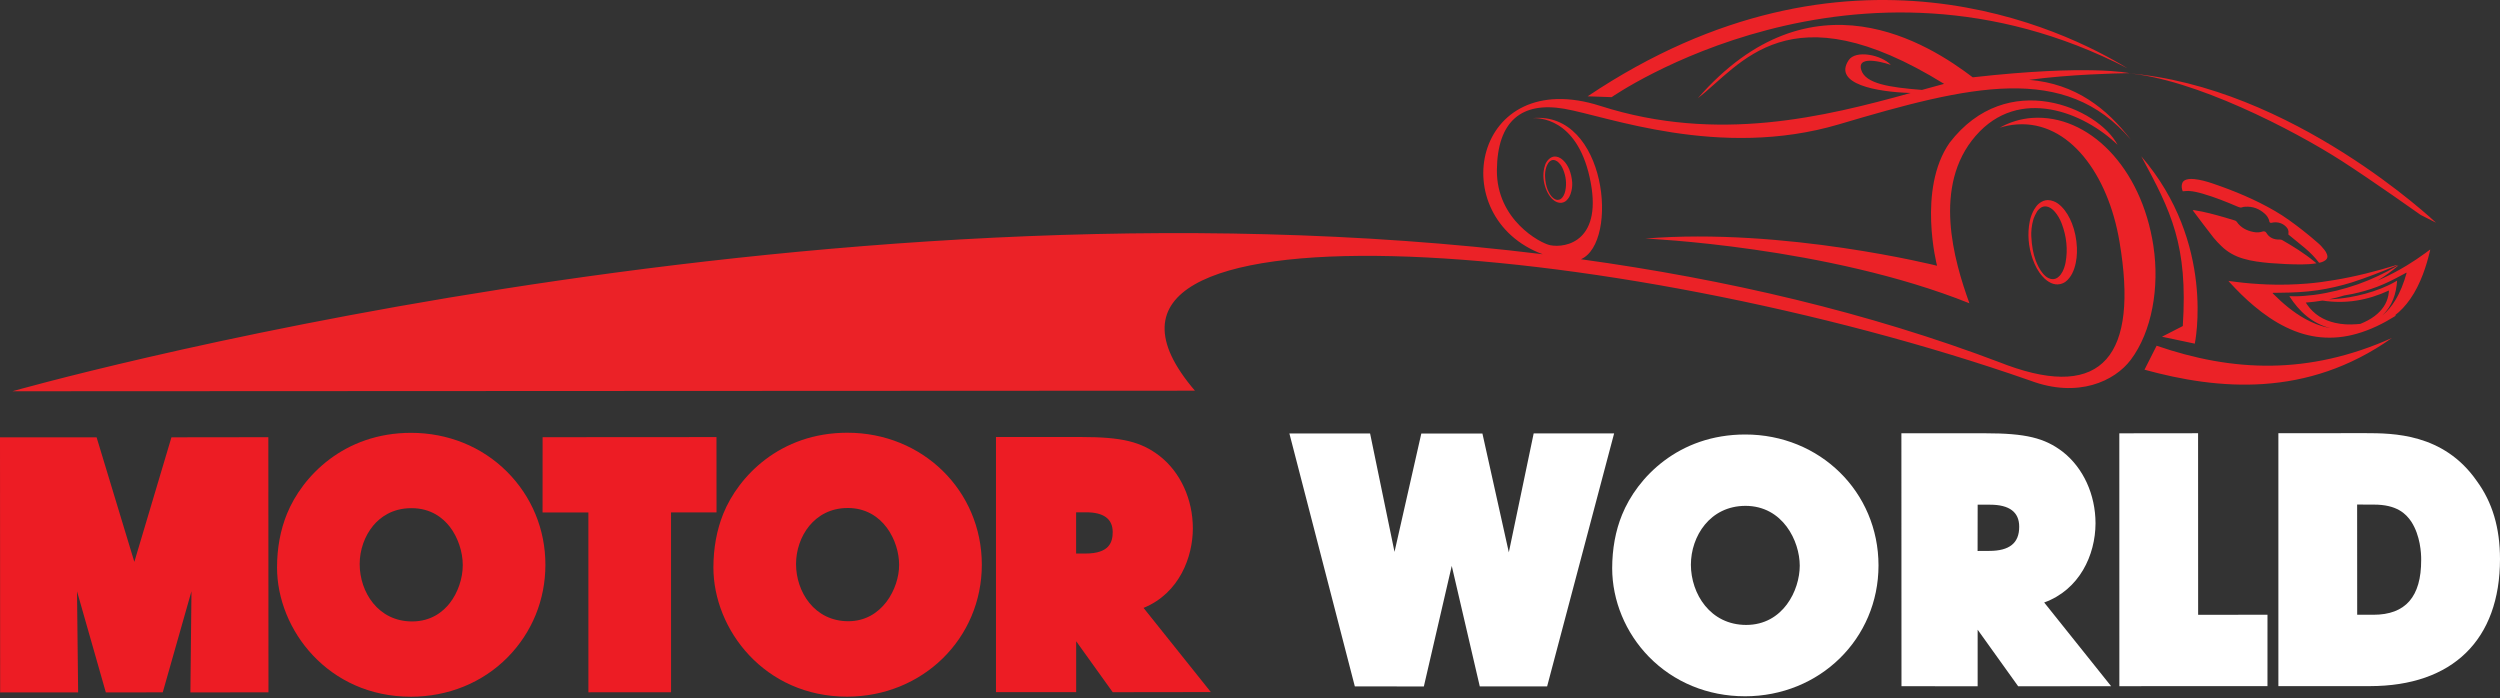
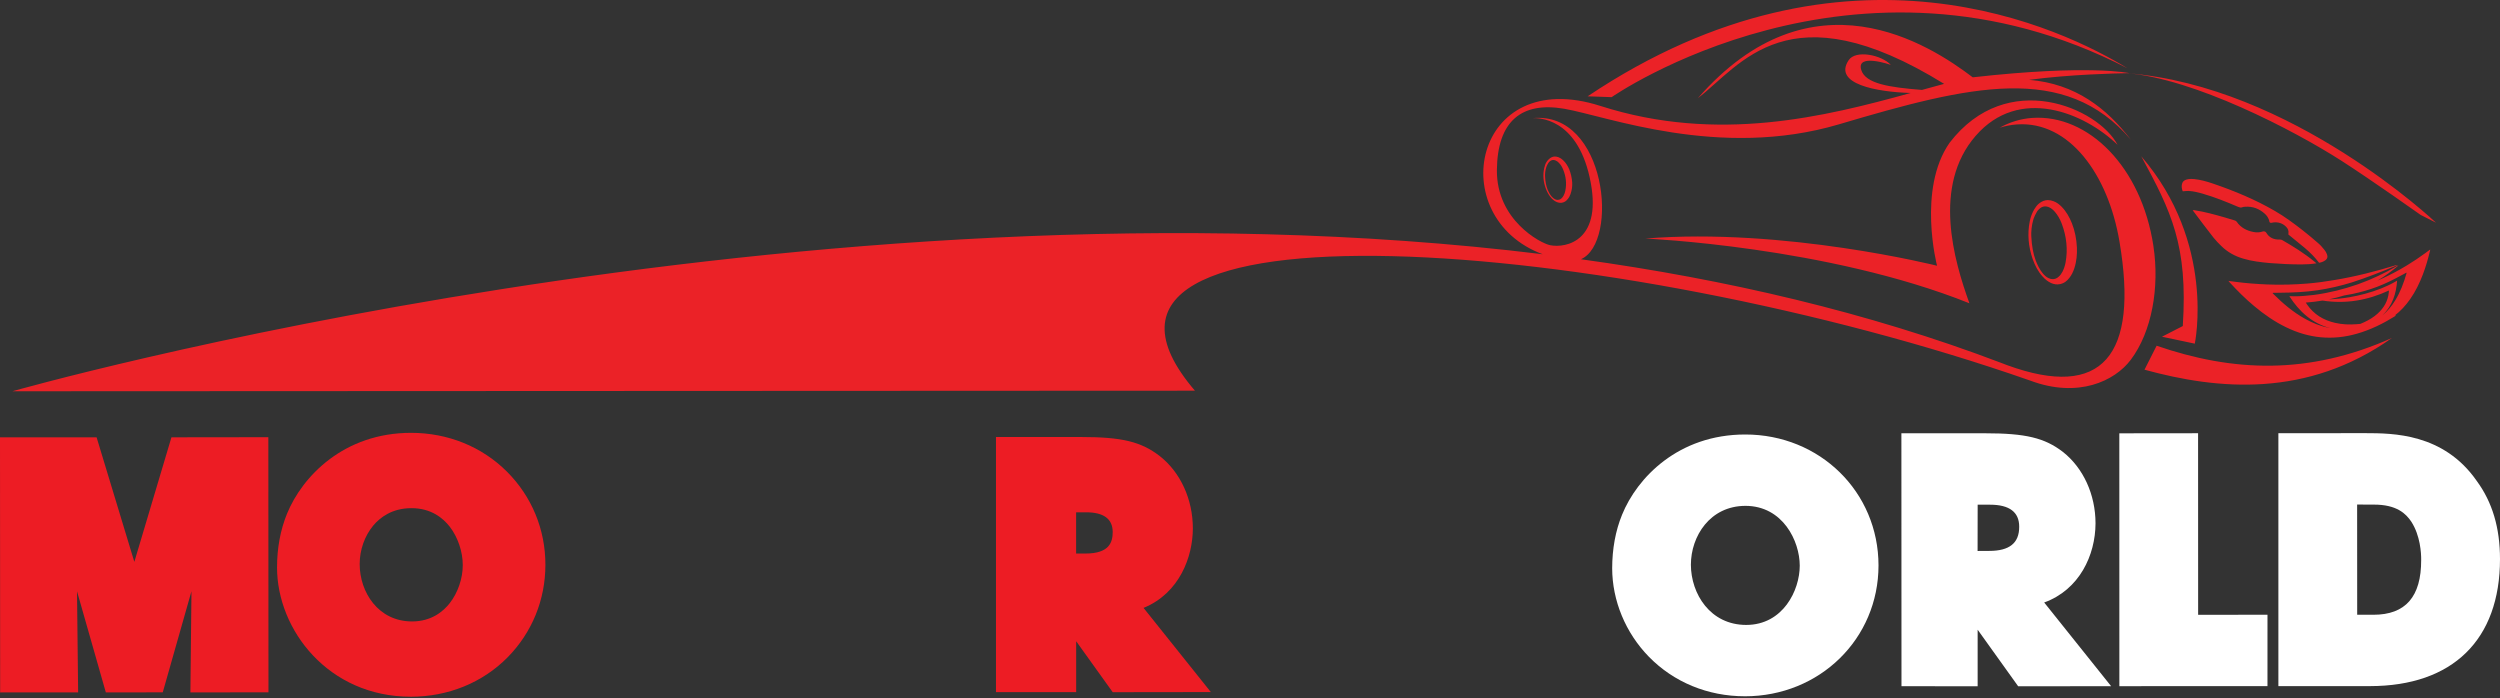
<svg xmlns="http://www.w3.org/2000/svg" width="376" height="105" viewBox="0 0 376 105" fill="none">
  <rect x="0" y="0" width="376" height="105" fill="#333333" stroke="none" />
  <path d="M61.784 104.786C49.37 104.786 41.679 94.707 41.668 85.374C41.665 82.444 42.168 79.716 43.164 77.27C45.453 71.656 51.709 65.099 61.823 65.099C67.361 65.099 72.479 67.173 76.248 70.94C79.981 74.67 82.034 79.641 82.028 84.938C82.034 90.196 80.017 95.137 76.354 98.853C72.582 102.675 67.408 104.786 61.781 104.789L61.784 104.786ZM61.876 76.428C58.938 76.428 57.133 77.853 56.135 79.047C54.838 80.605 54.093 82.716 54.096 84.844C54.096 89.021 56.855 93.465 61.973 93.465C64.888 93.465 66.668 91.963 67.65 90.704C68.871 89.132 69.6 86.996 69.6 84.988C69.6 82.98 68.863 80.791 67.639 79.211C66.652 77.942 64.855 76.428 61.898 76.428H61.876Z" fill="#ED1C24" />
-   <path d="M88.493 77.073H81.6L81.608 65.754L107.758 65.737L107.766 77.064H100.923L100.926 104.117L88.495 104.122L88.493 77.073Z" fill="#ED1C24" />
-   <path d="M127.409 104.778C114.99 104.778 107.301 94.693 107.296 85.352C107.301 82.408 107.802 79.686 108.787 77.253C111.065 71.64 117.315 65.082 127.448 65.082C138.772 65.082 147.653 73.795 147.667 84.916C147.667 96.031 138.772 104.758 127.418 104.778H127.409ZM127.496 76.403C122.458 76.403 119.729 80.747 119.724 84.827C119.724 89.002 122.48 93.432 127.585 93.432C132.689 93.432 135.228 88.482 135.228 84.969C135.237 81.416 132.839 76.406 127.498 76.4L127.496 76.403Z" fill="#ED1C24" />
  <path d="M161.856 96.445V104.095L149.793 104.1V65.721L162.596 65.727C168.741 65.727 171.611 66.424 174.42 68.587C177.547 71.037 179.411 75.112 179.405 79.486C179.399 83.683 177.438 89.202 171.989 91.429L182.109 104.086L167.353 104.106L161.859 96.445H161.856ZM163.252 83.252C166.882 83.252 167.35 81.519 167.35 80.008C167.344 78.047 165.995 77.05 163.35 77.05H161.848V83.25H163.252V83.252Z" fill="#ED1C24" />
  <path d="M11.582 88.929L11.752 104.139L0.022 104.142L0 65.773H14.528L20.205 84.505L25.785 65.773L40.358 65.754L40.377 104.128L28.636 104.136L28.797 88.927L24.478 104.128L15.919 104.142L11.582 88.929Z" fill="#ED1C24" />
-   <path d="M222.558 103.233L218.344 85.11L214.147 103.244L203.766 103.233L193.925 65.196L206.061 65.193L209.735 83.002L213.766 65.201H222.956L226.928 83.069L230.664 65.187L242.766 65.179L232.688 103.23L222.558 103.233Z" fill="white" />
  <path d="M262.429 104.719C256.866 104.722 251.728 102.606 247.979 98.762C244.477 95.173 242.48 90.332 242.471 85.463C242.48 82.544 242.969 79.83 243.959 77.414C246.221 71.842 252.424 65.354 262.471 65.349C273.711 65.338 282.517 73.989 282.528 85.035C282.526 96.068 273.694 104.722 262.429 104.722M262.518 76.081C257.191 76.086 254.312 80.641 254.31 84.938C254.324 89.327 257.23 93.987 262.626 93.99C268.176 93.987 270.682 88.771 270.682 85.077C270.682 81.383 268.142 76.086 262.518 76.081Z" fill="white" />
  <path d="M303.532 103.214L297.438 94.707V103.214L285.983 103.206L285.969 65.165H298.539C304.647 65.165 307.501 65.846 310.266 67.971C313.34 70.395 315.162 74.395 315.167 78.711C315.153 83.488 312.75 88.696 307.446 90.615L317.515 103.206L303.535 103.214H303.532ZM299.198 82.855C302.222 82.855 303.691 81.675 303.688 79.233C303.699 77.02 302.216 75.906 299.301 75.906L297.44 75.9L297.429 82.866L299.201 82.858L299.198 82.855Z" fill="white" />
  <path d="M318.753 103.2L318.747 65.171L330.591 65.157L330.6 92.462L341.03 92.46L341.028 103.195L318.753 103.2Z" fill="white" />
  <path d="M342.669 103.198V65.154L355.761 65.146C359.861 65.157 367.505 65.146 372.498 72.326C374.854 75.531 375.997 79.386 376 84.075C376 96.221 368.874 103.189 356.435 103.192L342.674 103.198H342.669ZM356.957 92.46C361.792 92.46 364.159 89.754 364.145 84.219C364.159 83.183 364.009 80.558 362.668 78.47C361.864 77.278 360.496 75.878 356.996 75.892L354.512 75.884L354.521 92.457H356.96L356.957 92.46Z" fill="white" />
  <path d="M328.291 49.036C329.086 36.888 326.558 31.827 322.046 23.506C333.314 36.582 330.096 51.686 330.096 51.686L325.161 50.642C325.161 50.642 326.783 49.814 328.294 49.036H328.291ZM334.101 37.016C335.036 37.929 336.14 38.538 337.398 38.901C338.699 39.29 340.018 39.437 341.381 39.565C342.983 39.687 344.577 39.779 346.201 39.768C346.899 39.762 347.617 39.729 348.39 39.601C348.262 39.487 348.179 39.41 348.087 39.343C346.588 38.107 344.927 37.077 343.242 36.107C343.125 36.041 343.014 36.029 342.891 36.029C342.021 36.057 341.3 35.782 340.844 34.993C340.744 34.832 340.535 34.763 340.354 34.807C339.895 34.968 339.409 34.988 338.927 34.891C337.898 34.694 337 34.238 336.396 33.341C336.313 33.241 336.232 33.185 336.115 33.16C335.617 33.01 335.122 32.849 334.624 32.708C333.094 32.272 331.573 31.844 329.996 31.608C329.962 31.599 329.951 31.597 329.918 31.608C329.901 31.613 329.887 31.605 329.871 31.613C329.843 31.613 329.815 31.613 329.782 31.619C329.857 31.716 329.904 31.805 329.968 31.874C330.939 33.166 331.907 34.46 332.903 35.727C333.261 36.182 333.684 36.613 334.101 37.018V37.016ZM230.472 17.773C230.388 17.773 230.33 17.781 230.33 17.781C230.388 17.773 230.427 17.776 230.472 17.773ZM323.879 37.027C322.074 25.056 314.049 17.168 305.657 17.734C303.908 17.856 302.261 18.362 300.745 19.212C301.582 18.948 302.467 18.773 303.368 18.712C311.181 18.179 317.056 26.18 318.767 36.324C321.687 53.489 316.208 60.149 301.885 54.925C301.574 54.808 301.262 54.7 300.942 54.566C281.035 46.992 259.636 42.012 237.768 38.99C243.551 36.471 241.637 16.645 230.469 17.77C231.384 17.715 237.083 17.726 239.075 26.631C241.225 36.232 235.548 37.36 233.128 36.877C231.645 36.568 225.073 33.063 225.131 25.592C225.203 18.131 228.917 15.273 235.242 16.354C241.606 17.44 258.618 24.02 276.593 18.695C296.32 12.838 310.547 9.388 320.477 21.003C316.82 16.27 312.163 12.59 305.179 12.007C311.371 11.185 318.219 11.035 319.879 11.01C329.91 11.799 344.886 19.509 352.204 24.211C356.746 27.13 364.073 32.327 364.073 32.327L366.376 33.496C366.376 33.496 344.73 12.929 319.885 11.01C320.127 11.007 320.258 11.004 320.258 11.004C320.258 11.004 314.286 9.654 296.701 11.629C290.183 6.68 272.476 -4.827 255.355 14.771C261.82 9.81 268.96 -1.869 292.392 12.613C291.307 12.901 290.197 13.201 289.065 13.524C284.008 13.135 280.604 12.554 279.944 10.56C279.079 7.913 284.378 9.757 284.378 9.757C282.976 8.255 279.102 7.452 278.036 9.055C275.65 12.64 282.256 13.829 287.368 13.985C274.52 17.534 258.343 21.592 240.688 15.929C221.554 9.799 217.037 32.674 232.018 38.238C121.785 24.689 1.864 58.846 1.864 58.846C1.864 58.846 154.452 58.76 179.717 58.76C153.973 28.716 242.786 35.352 305.376 57.252C312.547 59.938 318.069 57.31 320.472 54.108C323.648 49.886 324.814 43.204 323.876 37.029L323.879 37.027ZM319.982 10.277C310.578 4.499 277.867 -11.721 238.783 14.485L242.391 14.612C242.391 14.612 278.982 -10.891 319.985 10.277H319.982ZM318.489 21.795C315.604 16.27 301.899 10.165 293.213 21.478C288.342 28.466 291.332 39.968 291.332 39.968C291.332 39.968 268.354 34.194 247.45 35.877C247.45 35.877 274.846 37.057 296.203 45.615C293.872 39.188 290.609 27.944 297.143 20.428C303.68 12.904 313.457 16.923 318.489 21.792V21.795ZM307.198 41.579C306.506 40.818 306.047 39.901 305.704 38.935C305.07 37.082 304.895 35.207 305.276 33.274C305.401 32.647 305.624 32.047 305.955 31.48C306.152 31.16 306.364 30.852 306.659 30.616C307.087 30.263 307.535 30.097 308.002 30.091C308.291 30.097 308.583 30.152 308.887 30.277C309.354 30.458 309.732 30.752 310.069 31.091C310.775 31.819 311.254 32.672 311.624 33.602C312.046 34.677 312.313 35.949 312.369 37.254C312.402 38.224 312.33 39.318 311.966 40.387C311.796 40.887 311.568 41.373 311.237 41.79C310.881 42.265 310.416 42.623 309.796 42.737C309.348 42.829 308.926 42.754 308.506 42.579C307.985 42.34 307.576 42.009 307.201 41.579H307.198ZM306.147 39.121C306.417 39.835 306.745 40.521 307.234 41.115C307.482 41.407 307.738 41.654 308.094 41.829C308.316 41.94 308.528 41.984 308.742 41.984C309.056 41.984 309.365 41.865 309.627 41.612C309.885 41.393 310.06 41.123 310.216 40.832C310.425 40.398 310.569 39.968 310.656 39.512C311.028 37.507 310.803 35.541 310.083 33.627C309.835 32.991 309.512 32.399 309.062 31.869C308.811 31.58 308.542 31.335 308.183 31.174C307.685 30.958 307.195 31.002 306.775 31.366C306.606 31.508 306.428 31.688 306.33 31.888C306.141 32.224 305.963 32.563 305.841 32.922C305.54 33.896 305.476 34.905 305.504 35.493C305.582 37.016 305.794 38.143 306.15 39.121H306.147ZM324.355 51.997L322.533 55.602C333.52 58.619 346.938 59.913 359.753 50.828C347.144 56.461 335.779 55.927 324.355 51.997ZM233.381 29.852C232.978 29.422 232.7 28.925 232.497 28.375C232.121 27.375 232.013 26.355 232.249 25.286C232.321 24.95 232.438 24.595 232.636 24.303C232.753 24.131 232.9 23.964 233.075 23.834C233.314 23.642 233.576 23.545 233.857 23.542C234.029 23.547 234.199 23.575 234.391 23.642C234.663 23.75 234.88 23.897 235.089 24.095C235.506 24.489 235.798 24.958 236.01 25.461C236.249 26.061 236.413 26.744 236.46 27.472C236.483 28.005 236.421 28.6 236.207 29.183C236.113 29.466 235.974 29.727 235.773 29.955C235.565 30.227 235.289 30.424 234.928 30.486C234.65 30.536 234.405 30.486 234.163 30.397C233.84 30.263 233.598 30.077 233.378 29.855L233.381 29.852ZM232.753 28.503C232.914 28.886 233.111 29.264 233.392 29.586C233.545 29.75 233.707 29.889 233.915 29.983C234.04 30.041 234.168 30.061 234.293 30.066C234.483 30.052 234.658 30 234.822 29.858C234.969 29.738 235.081 29.58 235.156 29.43C235.286 29.194 235.37 28.95 235.42 28.714C235.651 27.603 235.52 26.522 235.089 25.481C234.95 25.133 234.755 24.795 234.48 24.514C234.346 24.356 234.171 24.228 233.965 24.139C233.668 24.003 233.392 24.039 233.131 24.236C233.028 24.32 232.917 24.414 232.864 24.522C232.755 24.703 232.641 24.9 232.58 25.089C232.391 25.622 232.36 26.18 232.377 26.503C232.41 27.344 232.549 27.958 232.753 28.5V28.503ZM349.664 39.19C350.023 38.965 350.129 38.632 349.976 38.243C349.884 38.007 349.756 37.771 349.589 37.574C349.289 37.199 348.98 36.846 348.627 36.549C347.856 35.88 347.083 35.224 346.282 34.605C344.955 33.574 343.614 32.577 342.143 31.727C339.169 30 335.987 28.683 332.73 27.578C331.843 27.28 330.928 27.025 329.993 26.933C329.832 26.919 329.668 26.922 329.512 26.911C329.273 26.911 329.022 26.955 328.797 27.019C328.458 27.133 328.224 27.361 328.163 27.714C328.088 28.061 328.143 28.416 328.277 28.769C328.591 28.747 328.861 28.716 329.136 28.719C329.862 28.747 330.569 28.927 331.261 29.122C333.106 29.652 334.883 30.369 336.649 31.127C336.852 31.199 337.025 31.261 337.242 31.169C337.378 31.116 337.526 31.102 337.667 31.097C338.788 31.011 339.773 31.383 340.607 32.13C340.911 32.391 341.122 32.716 341.264 33.094C341.311 33.224 341.281 33.396 341.414 33.48C341.575 33.571 341.723 33.474 341.868 33.463C342.624 33.363 343.286 33.566 343.817 34.094C344.101 34.368 344.24 34.702 344.182 35.096C344.176 35.157 344.176 35.216 344.168 35.266C344.994 35.943 345.82 36.602 346.627 37.279C347.411 37.94 348.159 38.688 348.794 39.521C349.113 39.471 349.403 39.365 349.664 39.193V39.19ZM364.865 37.993C365.068 37.838 365.274 37.688 365.505 37.521C365.494 37.604 365.483 37.657 365.475 37.71C365.185 38.926 364.843 40.118 364.401 41.276C363.897 42.593 363.288 43.854 362.476 45.004C361.8 45.973 361.027 46.795 360.154 47.467C360.198 47.453 360.24 47.439 360.287 47.423C360.295 47.423 360.309 47.437 360.359 47.428C360.32 47.47 360.312 47.503 360.276 47.517C358.454 48.656 356.537 49.606 354.46 50.195C350.796 51.239 347.269 50.897 343.848 49.228C342.096 48.386 340.513 47.278 339.022 46.031C337.706 44.937 336.496 43.726 335.331 42.459C335.284 42.401 335.234 42.346 335.167 42.251C335.556 42.301 335.907 42.343 336.257 42.393C337.823 42.598 339.389 42.715 340.969 42.782C343.011 42.865 345.052 42.806 347.08 42.643C348.426 42.526 349.775 42.346 351.097 42.118C354.268 41.598 357.372 40.793 360.426 39.865C360.459 39.86 360.482 39.868 360.548 39.865C360.473 39.912 360.415 39.946 360.357 39.965C358.173 40.876 355.978 41.748 353.728 42.471C352.04 42.993 350.332 43.39 348.585 43.651C346.73 43.926 344.844 44.012 342.977 44.026C342.799 44.034 342.624 44.034 342.454 44.034C342.285 44.034 342.121 44.04 341.954 44.034C341.912 44.034 341.87 44.051 341.787 44.068C341.848 44.123 341.87 44.165 341.898 44.198C343.353 45.648 344.899 46.962 346.699 47.959C347.84 48.598 349.044 49.072 350.326 49.328C350.357 49.345 350.393 49.336 350.44 49.347C347.731 48.617 345.823 46.881 344.315 44.548C344.582 44.548 344.788 44.54 344.98 44.562C346.009 44.576 347 44.47 348.02 44.356C350.304 44.054 352.521 43.495 354.677 42.74C356.685 42.018 358.607 41.126 360.446 40.043C360.537 39.993 360.629 39.932 360.721 39.929C359.714 40.79 358.668 41.546 357.578 42.201C357.753 42.126 357.928 42.051 358.104 41.973C359.441 41.362 360.757 40.679 362.02 39.904C362.996 39.304 363.945 38.679 364.865 37.996V37.993ZM351.205 48.559C352.282 48.806 353.361 48.842 354.443 48.759C354.627 48.748 354.81 48.728 354.994 48.712C355.197 48.628 355.4 48.542 355.597 48.448C356.318 48.117 356.988 47.712 357.581 47.175C358.554 46.309 359.152 45.251 359.28 43.943C359.297 43.87 359.294 43.798 359.294 43.69C356.062 45.19 352.755 45.74 349.305 45.206C348.485 45.342 347.65 45.445 346.796 45.509C346.872 45.637 346.919 45.728 346.986 45.806C348.02 47.292 349.453 48.161 351.205 48.559ZM361.962 41.01C361.9 41.026 361.864 41.029 361.839 41.046C361.739 41.107 361.63 41.165 361.522 41.221C361.419 41.282 361.305 41.343 361.185 41.398C360.003 42.048 358.777 42.659 357.505 43.14C356.307 43.593 355.083 43.94 353.828 44.206C353.411 44.29 352.991 44.367 352.568 44.437C351.817 44.67 351.049 44.865 350.265 45.026C351.289 44.984 352.309 44.879 353.322 44.712C354.955 44.429 356.554 44.001 358.112 43.39C358.796 43.101 359.464 42.82 360.109 42.446C360.223 42.368 360.354 42.295 360.526 42.204C360.395 44.212 359.797 45.987 358.346 47.406C358.371 47.381 358.398 47.373 358.412 47.353C359.13 46.739 359.728 46.014 360.22 45.206C361.007 43.94 361.525 42.559 361.931 41.132C361.934 41.098 361.934 41.065 361.959 41.01H361.962Z" fill="#EB2227" />
</svg>